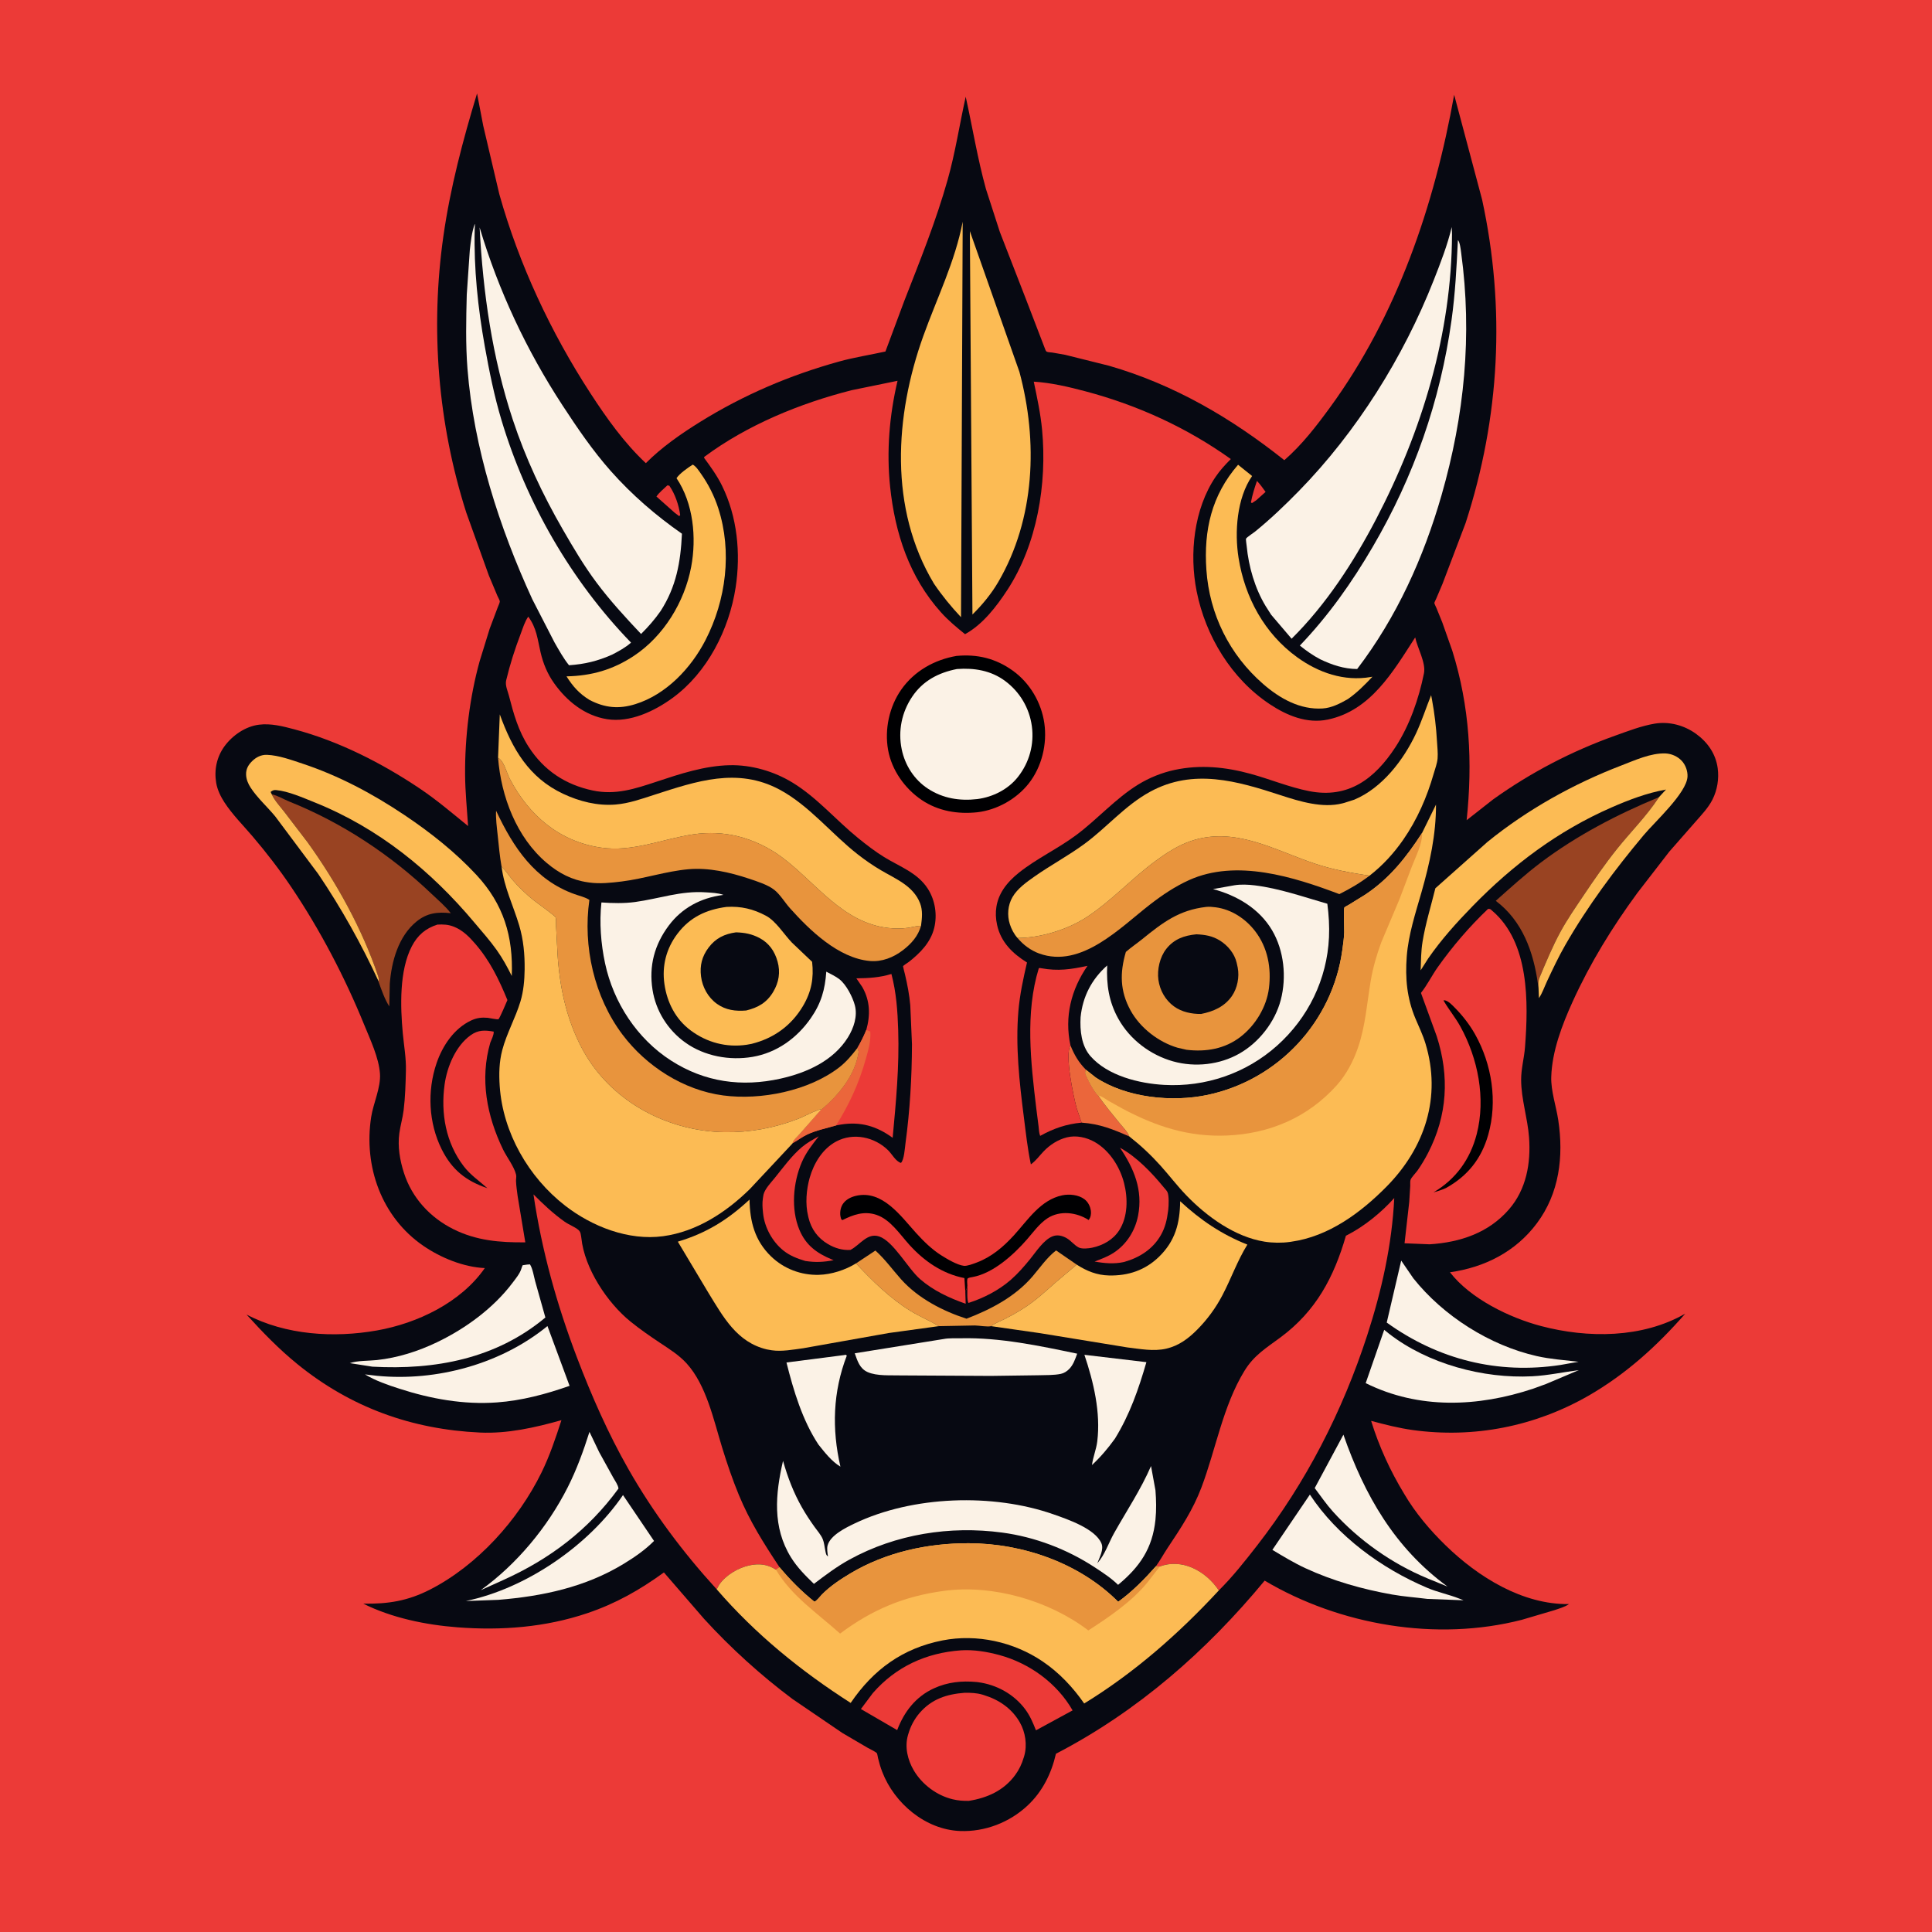
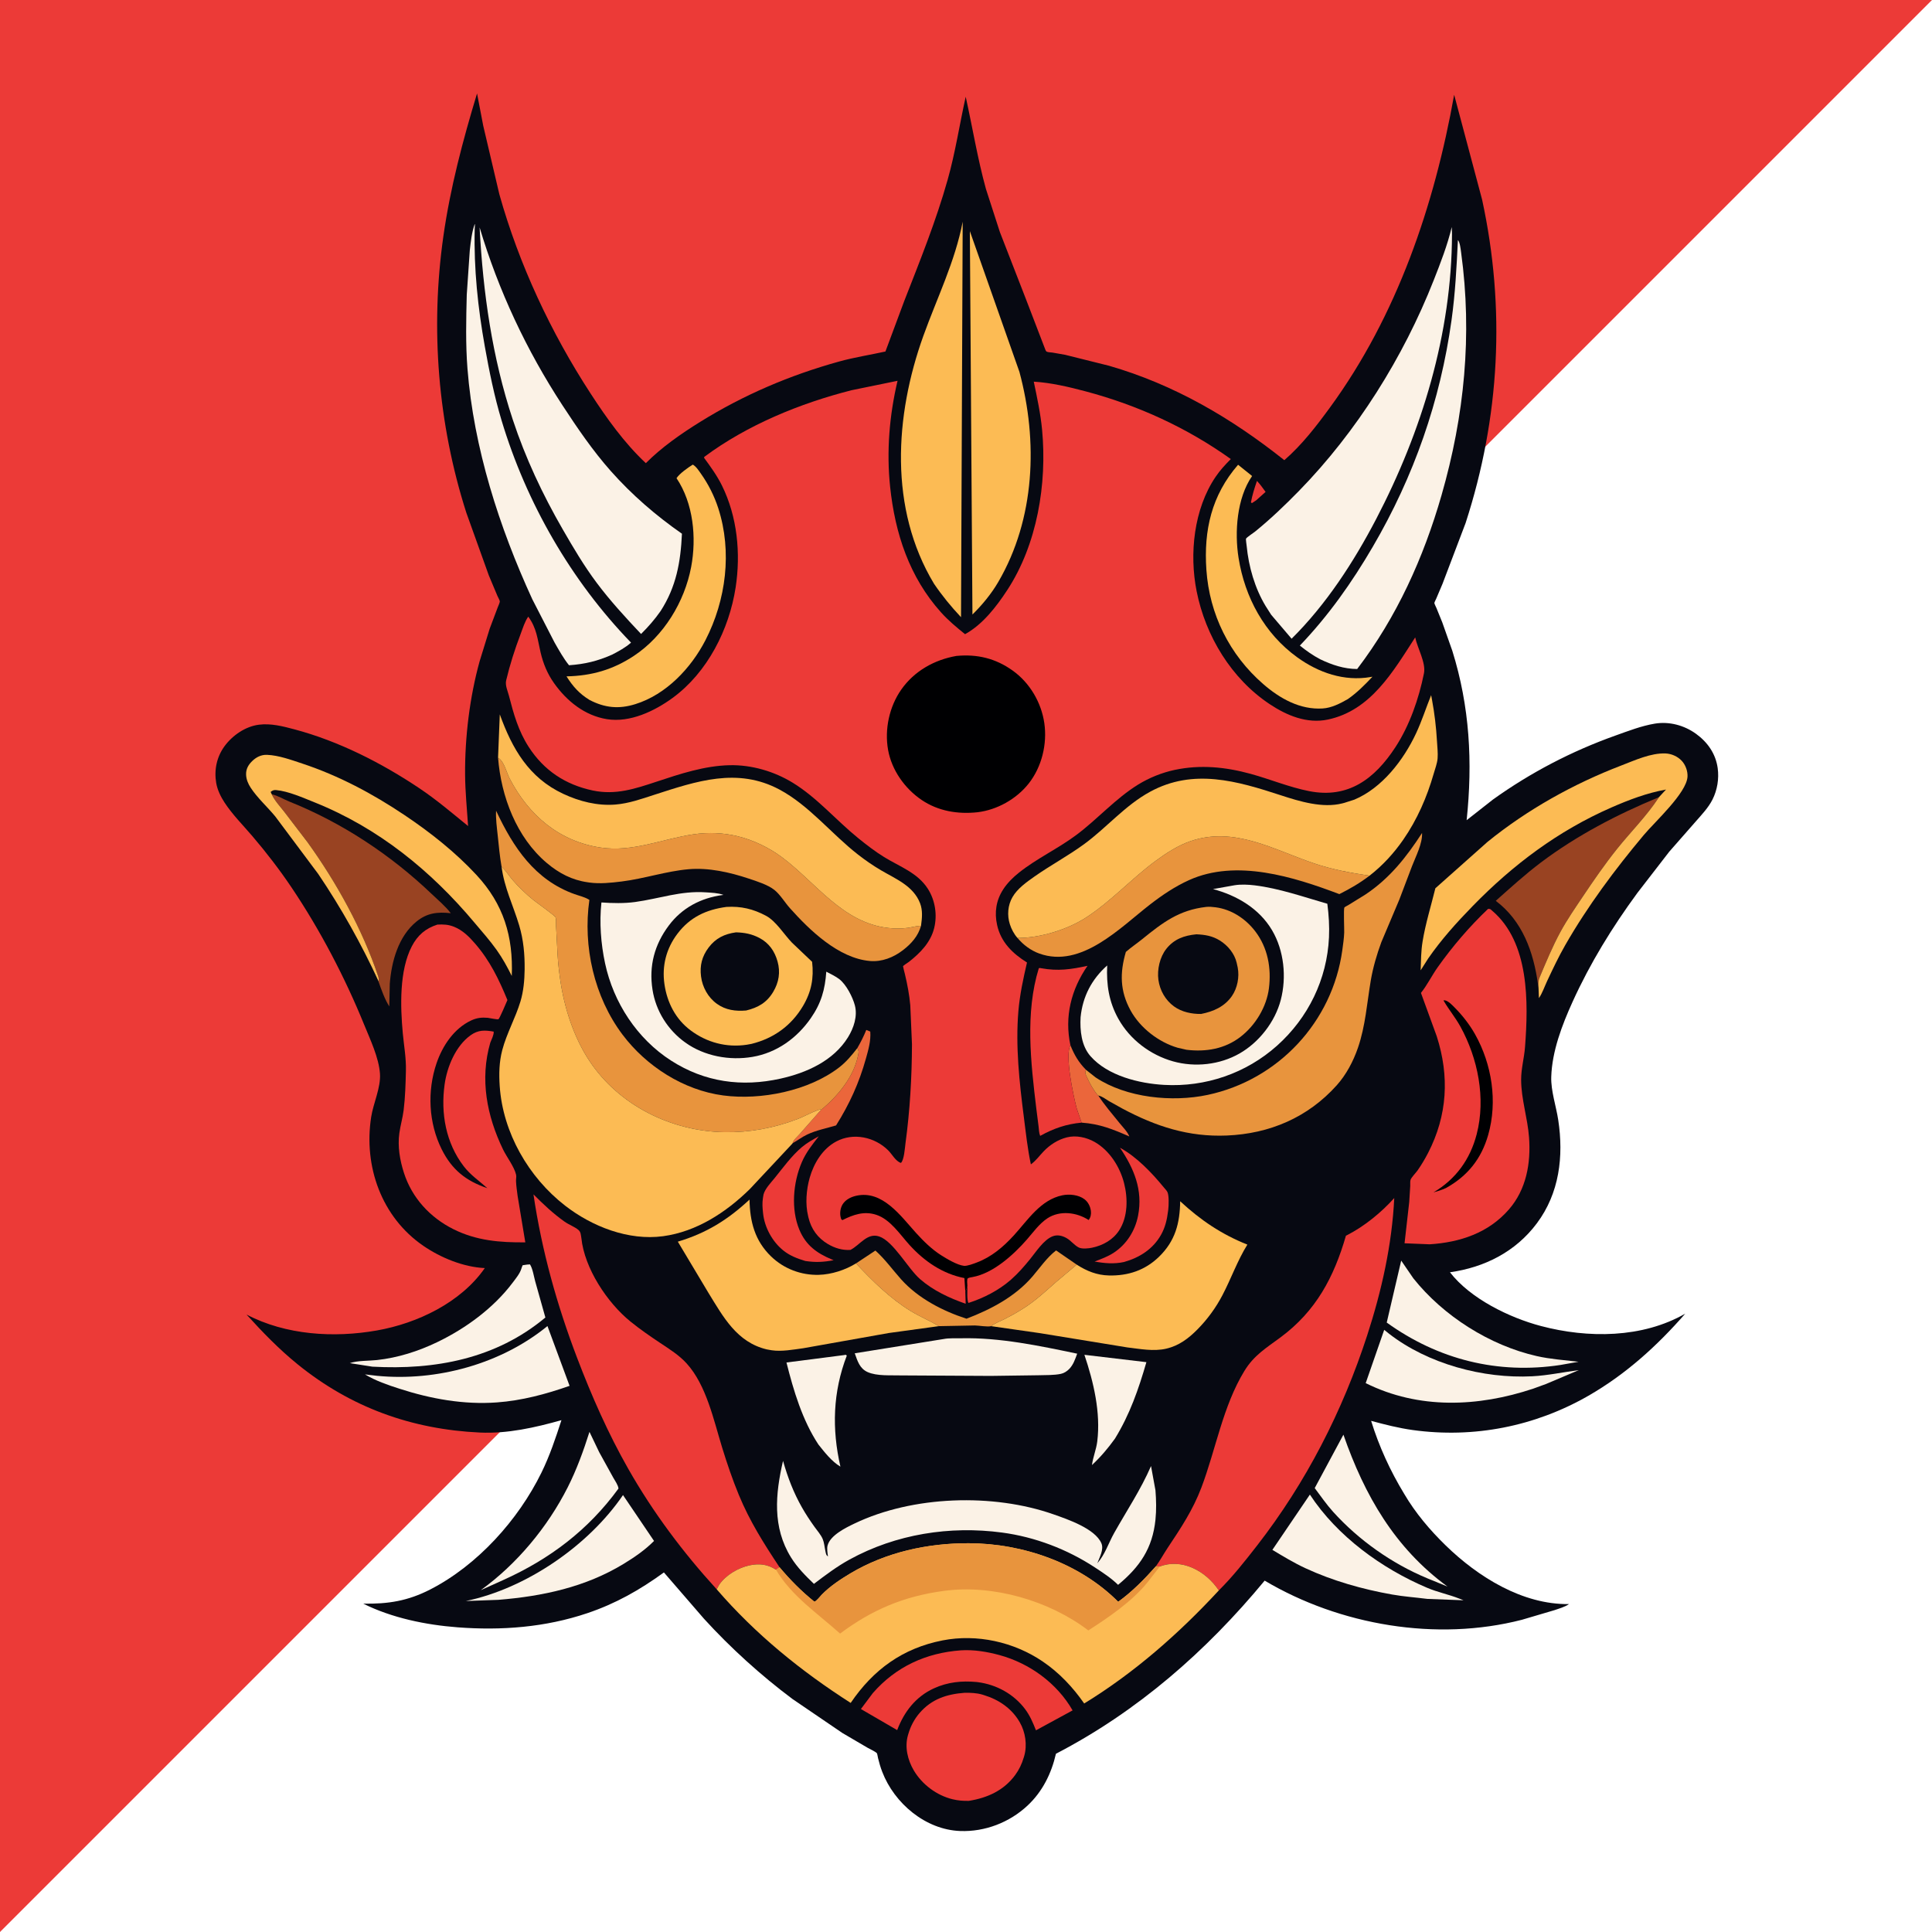
<svg xmlns="http://www.w3.org/2000/svg" version="1.1" style="display: block;" viewBox="0 0 2048 2048" width="1024" height="1024">
-   <path transform="translate(0,0)" fill="rgb(236,58,55)" d="M -0 -0 L 2048 0 L 2048 2048 L -0 2048 L -0 -0 z" />
+   <path transform="translate(0,0)" fill="rgb(236,58,55)" d="M -0 -0 L 2048 0 L -0 2048 L -0 -0 z" />
  <path transform="translate(0,0)" fill="rgb(7,9,18)" d="M 505.693 99.069 L 512.215 133.152 L 529.323 205.912 C 550.163 280.271 584.006 352.592 626.112 417.238 C 643.261 443.568 661.599 469.389 684.612 490.972 C 701.313 474.149 722.077 459.701 742.153 447.243 C 788.245 418.64 837.195 397.736 889.429 383.253 C 905.592 378.772 922.234 376.226 938.595 372.618 L 958.543 319.068 C 975.172 276.499 992.155 234.556 1004.57 190.486 C 1012.76 161.435 1017.16 131.907 1023.69 102.558 C 1030.91 135.172 1036.24 168.066 1045.14 200.336 L 1059.89 245.932 L 1087.28 316.425 L 1108.09 370.622 C 1108.49 371.615 1108.68 372.281 1109.71 372.842 C 1110.81 373.442 1114.37 373.552 1115.7 373.761 L 1129.02 376.094 L 1175.56 387.699 C 1244.69 407.615 1305.52 443.295 1361.44 487.808 C 1380.25 471.453 1395.47 451.624 1410.1 431.579 C 1480.92 334.514 1520.52 217.829 1541.47 100.459 L 1571.09 211.62 C 1596.04 326.742 1589.98 442.374 1553.6 554.448 L 1529.14 618.837 L 1522.43 634.667 C 1522.17 635.264 1520.45 638.591 1520.48 639.164 C 1520.56 640.275 1522.16 643.24 1522.64 644.405 L 1528.85 659.687 L 1539.49 689.799 C 1558.03 749.086 1561.15 808.03 1554.7 869.441 L 1582.6 847.538 C 1622.39 818.997 1666.18 796.202 1712.29 779.772 C 1725.77 774.967 1739.91 769.456 1754.08 767.094 C 1769.47 764.529 1785.42 768.827 1798 777.983 C 1810.19 786.853 1818.74 799.04 1820.83 814.281 C 1822.36 825.529 1820.42 837.418 1815.31 847.539 C 1810.94 856.221 1803.95 863.497 1797.6 870.755 L 1769.5 902.798 L 1735.65 946.585 C 1708.98 982.983 1685.67 1020.82 1666.99 1061.97 C 1655.88 1086.43 1645.23 1114.3 1644.39 1141.5 C 1643.92 1156.34 1649.57 1172.55 1651.81 1187.32 C 1657.65 1225.83 1653.03 1264.78 1629.15 1296.74 C 1606.57 1326.96 1573.77 1343.47 1537.02 1348.67 C 1558.65 1376.65 1599.89 1396.76 1633.5 1405.64 C 1683.26 1418.79 1740.98 1418.64 1786.43 1392.53 C 1756.54 1426.76 1723.41 1456.78 1683.86 1479.51 C 1627.14 1512.11 1562.27 1524.87 1497.5 1515.89 C 1482.63 1513.83 1467.92 1510.07 1453.45 1506.17 C 1461.88 1533.44 1473.71 1559.22 1488.53 1583.6 C 1500.41 1603.83 1515.77 1621.96 1532.54 1638.28 C 1566.84 1671.68 1613.99 1701.09 1663.18 1700.4 C 1658.88 1703.44 1652.73 1705.11 1647.75 1706.85 L 1613.25 1717.04 C 1522.78 1740.35 1420.32 1722.81 1340.59 1675.54 C 1278.73 1750.39 1205.87 1814.13 1119.34 1859.06 C 1114.52 1879.99 1105.11 1899.14 1089.27 1913.95 C 1070.09 1931.89 1044.17 1941.9 1017.89 1940.95 C 981.054 1939.61 948.019 1911.61 935.195 1878.19 C 933.354 1873.39 931.946 1868.59 930.743 1863.6 C 930.582 1862.93 929.907 1858.86 929.552 1858.5 C 927.602 1856.51 922.518 1854.33 920 1852.89 L 893 1837.07 L 840.031 1801 C 806.797 1776.17 774.351 1746.78 746.385 1716.09 L 703.782 1666.85 C 678.025 1685.51 652.884 1699.8 622.562 1710.04 C 578.076 1725.05 531.569 1728.58 485 1725.02 C 451.364 1722.45 415.424 1715.08 385.042 1699.93 C 411.382 1700.41 432.335 1697.08 456 1684.94 C 506.15 1659.22 549.33 1611.26 573.956 1561.06 C 582.753 1543.13 589.01 1524.39 595.148 1505.43 C 567.197 1513.29 538.011 1519.91 508.754 1518.56 C 436.541 1515.21 371.932 1492.02 315.442 1446.17 C 295.677 1430.13 278.411 1412.28 261.339 1393.47 C 302.908 1415.28 353.838 1418.42 399.586 1410.34 C 442.578 1402.73 488.55 1380.73 513.919 1344.22 C 491.279 1343.17 467.267 1333.32 448.776 1320.64 C 404.373 1290.21 385.309 1236.32 393.465 1184.05 C 395.766 1169.3 403.783 1152.96 402.787 1138.18 C 401.644 1121.2 392.307 1101.65 385.942 1086.01 C 365.514 1035.81 339.226 985.591 308.937 940.594 C 296.227 921.713 282.416 903.829 267.663 886.5 C 257.747 874.853 246.423 863.554 238.053 850.776 C 233.97 844.542 230.437 837.316 229.182 829.93 C 226.847 816.186 229.725 802.348 237.981 791.046 C 246.36 779.576 260.148 770.02 274.466 768.219 C 287.278 766.607 299.849 769.875 312.127 773.143 C 359.102 785.645 404.662 808.826 444.878 835.808 C 463.07 848.013 479.257 861.877 496.198 875.654 C 495.015 857.501 493.14 839.301 493.013 821.104 C 492.737 781.525 497.881 739.003 508.46 700.86 L 519.077 666.475 L 527.586 643.891 C 528.123 642.403 529.802 638.984 529.836 637.523 C 529.859 636.55 527.79 632.839 527.279 631.649 L 518.204 610.042 L 494.305 543.447 C 464.205 449.176 456.062 348.463 469.989 250.5 C 477.329 198.869 490.611 148.882 505.693 99.069 z" />
  <path transform="translate(0,0)" fill="rgb(236,58,55)" d="M 1332.43 509.799 C 1335.85 513.404 1338.66 517.418 1341.57 521.427 L 1331.65 530.315 L 1327.05 533.327 L 1326.04 532.5 C 1327.49 524.64 1329.83 517.346 1332.43 509.799 z" />
-   <path transform="translate(0,0)" fill="rgb(236,58,55)" d="M 707.449 514.5 L 709.5 514.85 C 715.581 523.599 719.626 535.468 721.02 546 L 720 547.123 L 715.477 543.778 L 695.854 526.343 C 698.726 522.034 703.677 518.122 707.449 514.5 z" />
  <path transform="translate(0,0)" fill="rgb(235,102,59)" d="M 1134.68 1107.99 C 1138.82 1118.33 1143.37 1126.08 1151.19 1134.04 C 1149.77 1137.95 1150.74 1138.72 1152.47 1142.47 C 1155.5 1149.01 1159.24 1155.77 1163.93 1161.25 L 1164.23 1161.31 C 1170.91 1171.58 1179.05 1180.92 1186.73 1190.46 C 1190.13 1194.69 1195.21 1199.68 1197.12 1204.69 C 1179.61 1197.02 1165.8 1191.39 1146.5 1190.04 L 1141.22 1174.54 C 1137.77 1161.26 1128.55 1118.53 1134.68 1107.99 z" />
  <path transform="translate(0,0)" fill="rgb(236,58,55)" d="M 1187.19 1216.64 C 1204.94 1226.31 1220.82 1243.02 1233.58 1258.56 C 1234.72 1259.95 1236.82 1262.1 1237.56 1263.7 C 1239.31 1267.52 1238.92 1277.83 1238.41 1282.15 L 1238.17 1284 C 1237.06 1292.95 1235.18 1301.04 1230.74 1308.94 C 1222.23 1324.1 1207.92 1333.15 1191.54 1337.77 C 1181.07 1340.08 1170.76 1339.16 1160.31 1337.28 C 1167.29 1334.65 1174.35 1332.04 1180.63 1327.93 C 1194.27 1319.02 1203.27 1304.65 1206.39 1288.75 C 1211.73 1261.55 1202.08 1238.62 1187.19 1216.64 z" />
  <path transform="translate(0,0)" fill="rgb(236,58,55)" d="M 867.936 1204.52 C 860.932 1213.47 854.434 1221.58 849.9 1232.12 C 840.691 1253.54 838.291 1281.78 847.365 1303.57 C 854.245 1320.09 865.863 1328.44 881.847 1335.11 L 883.693 1335.87 C 872.842 1337.92 864.598 1338.34 853.66 1336.69 C 845.215 1334.14 837.477 1331.23 830.5 1325.68 C 818.847 1316.41 810.591 1301.35 808.945 1286.63 L 808.776 1285 C 808.218 1279.89 807.952 1275.37 808.696 1270.26 L 808.974 1268.5 L 809.384 1266.16 C 811 1260 817.314 1253.57 821.274 1248.66 C 830.259 1237.54 839.237 1225.07 850.203 1215.86 C 855.587 1211.33 861.828 1207.96 867.936 1204.52 z" />
  <path transform="translate(0,0)" fill="rgb(251,242,230)" d="M 1149.51 1436.15 L 1215.23 1443.95 C 1206.9 1472.72 1197.65 1499.38 1181.87 1525.05 C 1174.32 1535.48 1166.97 1544.18 1157.54 1553.02 C 1158.56 1544.71 1162.1 1536.5 1163.15 1527.92 C 1166.89 1497.28 1159.29 1465.1 1149.51 1436.15 z" />
  <path transform="translate(0,0)" fill="rgb(251,242,230)" d="M 894.736 1436.44 L 896.5 1436.09 L 897.655 1437 C 882.828 1475.56 881.693 1514.76 890.878 1554.7 C 881.684 1549.26 874.124 1539.5 867.539 1531.23 C 850.541 1505.49 841.15 1474.05 833.695 1444.3 L 894.736 1436.44 z" />
  <path transform="translate(0,0)" fill="rgb(232,148,61)" d="M 907.396 1339.25 L 927.964 1325.64 C 938.406 1335.02 945.951 1345.78 955.237 1356.15 C 973.212 1376.22 999.224 1389.72 1024.54 1397.88 C 1050.48 1387.99 1076.17 1374.47 1094.48 1353.11 C 1102.61 1343.62 1109.54 1333.25 1119.48 1325.5 L 1141.39 1340.57 L 1119.59 1358.92 C 1108.87 1368.33 1098.63 1377.98 1086.64 1385.81 C 1079.6 1390.41 1072.32 1394.51 1064.82 1398.3 C 1060.09 1400.69 1054.82 1402.54 1050.61 1405.78 C 1046.74 1406.78 1037.93 1405.11 1033.41 1405.05 L 995.14 1405.78 C 985.638 1400 975.19 1395.71 965.636 1389.91 C 943.824 1376.66 924.696 1357.81 907.396 1339.25 z" />
  <path transform="translate(0,0)" fill="rgb(251,242,230)" d="M 1424.08 1520.82 C 1446.51 1585.27 1478.6 1641.01 1534.4 1681.82 L 1512.81 1673 C 1475.35 1657.38 1440.26 1632.61 1413.07 1602.49 C 1406.01 1594.66 1400 1585.84 1393.65 1577.44 L 1424.08 1520.82 z" />
  <path transform="translate(0,0)" fill="rgb(251,242,230)" d="M 624.867 1517.84 L 635.152 1539.33 L 650.007 1566.23 C 651.876 1569.63 655.234 1574.19 655.626 1577.92 C 623.588 1621.89 582.809 1652.67 533.42 1674.92 L 509.545 1685.7 C 547.83 1658.06 580.359 1618.93 601.743 1576.72 C 611.303 1557.85 618.494 1537.97 624.867 1517.84 z" />
  <path transform="translate(0,0)" fill="rgb(251,242,230)" d="M 558.851 1340.5 L 561.807 1340.32 C 564.717 1344.96 565.879 1352.92 567.342 1358.29 L 578.121 1396.61 C 525.749 1440.42 461.201 1452.36 394.758 1448.73 L 370.826 1444.98 C 379.159 1442.14 390.626 1442.68 399.566 1441.71 C 421.829 1439.27 443.237 1432.44 463.375 1422.77 C 493.542 1408.3 523.067 1386.7 543.305 1359.86 C 546.439 1355.7 550.944 1350.26 552.524 1345.28 C 552.981 1343.84 553.416 1342.59 554.028 1341.21 L 558.851 1340.5 z" />
  <path transform="translate(0,0)" fill="rgb(251,242,230)" d="M 660.406 1584.84 L 693.292 1633.47 C 683.75 1643.09 672.555 1650.77 661.03 1657.79 C 620.45 1682.49 575.142 1692.09 528.326 1695.89 L 493.772 1697.15 C 557.49 1684 623.819 1638.55 660.406 1584.84 z" />
  <path transform="translate(0,0)" fill="rgb(251,242,230)" d="M 1485.33 1336.3 L 1498.23 1355.11 C 1530.08 1395.08 1579.13 1426.14 1628.86 1437.47 C 1643.49 1440.8 1658.48 1441.77 1673.34 1443.52 L 1654.23 1446.91 C 1587.8 1457.05 1524.6 1441.26 1470 1401.97 L 1485.33 1336.3 z" />
  <path transform="translate(0,0)" fill="rgb(251,242,230)" d="M 1388.53 1584.33 C 1417.52 1628.51 1464.55 1662.62 1512.66 1683.06 C 1523.91 1687.85 1535.75 1690.15 1546.94 1694.6 L 1551.42 1696.37 L 1512.96 1694.89 C 1500.54 1693.31 1488.08 1692.45 1475.72 1690.26 C 1444.39 1684.72 1412.57 1675.72 1383.68 1662.31 C 1371.6 1656.7 1360.19 1649.75 1348.77 1642.93 L 1388.53 1584.33 z" />
  <path transform="translate(0,0)" fill="rgb(251,242,230)" d="M 1467.32 1409.68 L 1472.37 1413.75 C 1513.62 1445.82 1572.35 1461.56 1624.14 1458.92 C 1640.92 1458.06 1657.02 1454.5 1673.61 1452.38 L 1639 1467.03 L 1625.31 1472.02 C 1566.73 1491.55 1503.88 1494.14 1447.7 1466.17 L 1467.32 1409.68 z" />
  <path transform="translate(0,0)" fill="rgb(236,58,55)" d="M 1146.5 1190.04 C 1130.23 1191.55 1116.87 1196.2 1102.62 1204.08 C 1101.36 1201 1101.29 1197.01 1100.89 1193.7 L 1098.5 1174.87 C 1092.69 1126.37 1086.55 1073.83 1101.18 1026.35 C 1102.73 1026.04 1102 1026.05 1103.77 1026.37 C 1121.71 1029.63 1135.25 1027.58 1152.8 1023.81 C 1135.36 1049.14 1128.26 1077.74 1134.68 1107.99 C 1128.55 1118.53 1137.77 1161.26 1141.22 1174.54 L 1146.5 1190.04 z" />
  <path transform="translate(0,0)" fill="rgb(251,242,230)" d="M 580.331 1405.68 L 603.778 1469.06 C 578.717 1477.82 553.297 1484.69 526.719 1486.62 C 491.585 1489.18 456.683 1482.88 423.37 1472.07 C 410.963 1468.13 398.098 1463.65 386.894 1456.92 L 399.775 1458.43 C 462.905 1464.55 531.208 1445.87 580.331 1405.68 z" />
  <path transform="translate(0,0)" fill="rgb(251,242,230)" d="M 1000.34 1419.41 C 1005.96 1418.3 1013.12 1418.75 1018.9 1418.62 C 1059.93 1417.7 1101.88 1426.61 1141.86 1434.95 C 1139.74 1440.76 1137.73 1446.86 1133.26 1451.34 C 1130.97 1453.63 1127.88 1455.64 1124.67 1456.32 C 1117.19 1457.93 1108.31 1457.57 1100.64 1457.83 L 1050.25 1458.52 L 955.128 1458 C 944.388 1457.66 929.488 1458.91 919.577 1454.4 C 911.168 1450.57 908.949 1442.55 906.073 1434.55 L 1000.34 1419.41 z" />
-   <path transform="translate(0,0)" fill="rgb(236,58,55)" d="M 918.306 1091.77 C 922.699 1076.08 922.4 1060.88 914.092 1046.33 L 907.789 1037.08 C 920.681 1036.91 932.517 1036.3 944.935 1032.44 C 950.154 1052.12 951.48 1071.79 952.136 1092.06 C 953.374 1130.33 949.805 1168.06 946.252 1206.11 C 929.296 1193.77 912.331 1188.68 891.284 1192.08 L 886.258 1192.99 C 875.795 1196.16 865.424 1198.01 855.456 1202.75 C 850.077 1205.31 845.378 1208.99 840.156 1211.84 C 841.357 1207.88 844.865 1205.5 847.482 1202.39 L 871.125 1175.55 L 871.645 1175.55 C 888.548 1161.1 904.725 1141.72 909.43 1119.5 C 910.222 1115.76 910.795 1114.28 908.797 1111.03 C 912.471 1104.63 915.531 1098.61 918.306 1091.77 z" />
  <path transform="translate(0,0)" fill="rgb(235,102,59)" d="M 918.306 1091.77 L 922.522 1093.5 C 923.297 1103.25 920.516 1112.8 917.914 1122.12 C 910.747 1147.8 900.466 1170.45 886.258 1192.99 C 875.795 1196.16 865.424 1198.01 855.456 1202.75 C 850.077 1205.31 845.378 1208.99 840.156 1211.84 C 841.357 1207.88 844.865 1205.5 847.482 1202.39 L 871.125 1175.55 L 871.645 1175.55 C 888.548 1161.1 904.725 1141.72 909.43 1119.5 C 910.222 1115.76 910.795 1114.28 908.797 1111.03 C 912.471 1104.63 915.531 1098.61 918.306 1091.77 z" />
  <path transform="translate(0,0)" fill="rgb(236,58,55)" d="M 1018.58 1749.42 C 1032.18 1748.55 1046.25 1750.86 1059.36 1754.42 C 1091.3 1763.09 1120.45 1784.18 1137 1813.09 L 1098.16 1834.21 C 1095.01 1826.22 1091.83 1818.65 1086.63 1811.73 C 1074.69 1795.8 1056.31 1785.73 1036.7 1783.18 L 1035.25 1783 C 1019.46 1781.52 1004.45 1783.08 989.962 1789.72 C 970.712 1798.54 958.391 1814.55 951.042 1833.99 L 912.594 1811.64 L 925.234 1794.76 C 949.766 1766.65 981.78 1752.08 1018.58 1749.42 z" />
  <path transform="translate(0,0)" fill="rgb(153,67,34)" d="M 1630.9 1047.24 L 1630.3 1043.23 C 1625.58 1009.03 1613.92 976.313 1585.57 954.914 C 1601.13 941.085 1616.69 926.875 1633.32 914.339 C 1671.44 885.611 1714.56 863.197 1758.58 845.01 L 1757.94 846.014 C 1745.6 864.863 1728.29 882.173 1714.13 899.871 C 1701.27 915.928 1689.56 932.928 1678.11 950 C 1669.77 962.442 1661.19 974.821 1654.03 988 C 1645.69 1003.38 1638.94 1019.72 1632.15 1035.83 C 1630.49 1039.76 1630.61 1043.03 1630.9 1047.24 z" />
  <path transform="translate(0,0)" fill="rgb(153,67,34)" d="M 288.053 841.988 C 294.182 843.225 300.761 847.313 306.647 849.67 C 362.314 871.955 413.905 905.98 457.258 947.326 C 463.992 953.748 472.31 960.669 477.835 968.044 C 463.959 966.526 452.836 967.631 441.489 976.88 C 422.303 992.518 414.988 1019.19 413.191 1042.92 L 412.68 1066.83 C 407.922 1059.59 404.181 1048.85 401.269 1040.59 L 401.383 1040.36 C 401.681 1038.21 401.474 1036.64 400.782 1034.58 C 384.035 984.78 356.761 935.562 326.152 893.019 L 301.346 860.575 C 296.88 854.823 291.034 848.65 288.053 841.988 z" />
  <path transform="translate(0,0)" fill="rgb(236,58,55)" d="M 1022.64 1794.41 C 1028.78 1794.36 1035.39 1794.59 1041.29 1796.34 L 1043 1796.88 C 1058.98 1801.78 1072.6 1811.06 1081.03 1825.76 C 1086.99 1836.14 1089.07 1849.81 1085.72 1861.39 L 1085.23 1863 C 1083.19 1869.81 1080.36 1875.86 1076.16 1881.59 C 1064.13 1898 1046.6 1905.9 1026.99 1908.99 C 1021.04 1909.12 1015.55 1908.69 1009.74 1907.28 C 992.899 1903.2 977.459 1891.61 968.662 1876.72 C 962.186 1865.75 958.879 1852.07 962.411 1839.59 L 962.886 1838 C 965.191 1830.03 969.186 1822.41 974.601 1816.08 C 987.506 1801.03 1003.45 1795.89 1022.64 1794.41 z" />
  <path transform="translate(0,0)" fill="rgb(232,148,61)" d="M 1078.59 994.277 C 1102.69 994.33 1131.81 985.397 1152 972.153 C 1178.27 954.916 1199.8 931.116 1225.12 912.5 C 1236.3 904.279 1249.04 896.034 1262.27 891.554 C 1308.63 875.857 1349.96 900.628 1392.66 915.121 C 1412.04 921.697 1431.6 925.258 1451.77 928.265 C 1441.52 936.077 1431.25 942.044 1419.76 947.802 C 1371.25 929.437 1310.58 910.317 1260.49 932.932 C 1245.59 939.658 1232.01 948.811 1219.12 958.786 C 1187.32 983.392 1146.25 1026.85 1101.61 1010.77 C 1092.72 1007.56 1084.62 1001.54 1078.59 994.277 z" />
  <path transform="translate(0,0)" fill="rgb(252,187,84)" d="M 1312.42 492.659 L 1327.28 504.599 C 1311.08 528.002 1308.56 564.079 1312.94 591.469 C 1319.64 633.374 1340.37 671.656 1375.13 696.779 C 1397.81 713.162 1424.87 722.468 1452.86 717.686 L 1454.87 717.334 C 1446.65 726.071 1438.71 734.114 1428.86 741.011 C 1420.68 745.683 1411.69 750.391 1402.11 751.003 C 1378.06 752.542 1356.63 740.424 1339 725.085 C 1303.3 694.026 1282.07 651.24 1278.82 604.051 C 1275.92 561.981 1284.33 525.052 1312.42 492.659 z" />
  <path transform="translate(0,0)" fill="rgb(252,187,84)" d="M 734.425 492.5 C 738.032 494.574 740.747 498.93 743.105 502.26 C 750.952 513.338 757.245 525.892 761.418 538.814 C 776.256 584.766 769.685 636.14 747.797 678.642 C 732.484 708.375 706.094 736.252 673.5 746.412 C 656.001 751.866 641.149 750.415 624.898 741.956 C 614.052 735.325 607.269 727.64 600.515 716.971 C 627.118 716.419 649.726 709.96 671.948 695.241 C 703.559 674.303 725.663 638.048 732.657 601 C 738.495 570.075 735.045 533.5 717.141 506.901 C 720.277 502.01 729.516 495.507 734.425 492.5 z" />
  <path transform="translate(0,0)" fill="rgb(252,187,84)" d="M 401.383 1040.36 C 383.089 1000.69 361.878 962.785 337.438 926.583 L 291.735 865.395 C 283.534 855.452 272.815 845.824 265.798 835.113 C 263.029 830.887 261.038 826.245 260.87 821.147 C 260.679 815.308 263.112 810.928 267.22 806.88 C 271.536 802.627 276.868 799.933 282.999 800.16 C 295.305 800.614 308.721 805.53 320.344 809.379 C 359.224 822.257 395.093 841.404 429.039 864.182 C 456.272 882.455 482.724 903.381 505.058 927.466 C 533.898 958.568 544.122 992.652 542.503 1034.55 C 537.698 1024.9 532.738 1015.8 526.47 1006.99 C 519.246 996.828 511.001 987.635 503.008 978.098 C 456.597 922.719 400.933 877.599 333.424 850.517 C 321.299 845.653 305.571 838.646 292.617 837.5 C 290.175 837.284 288.682 837.981 286.886 839.484 L 288.053 841.988 C 291.034 848.65 296.88 854.823 301.346 860.575 L 326.152 893.019 C 356.761 935.562 384.035 984.78 400.782 1034.58 C 401.474 1036.64 401.681 1038.21 401.383 1040.36 z" />
  <path transform="translate(0,0)" fill="rgb(251,242,230)" d="M 1308.71 938.392 C 1315.35 937.316 1323.38 937.684 1330.09 938.513 C 1356.27 941.75 1381.73 950.751 1407.03 958.025 C 1408.56 969.931 1409.34 981.635 1408.78 993.649 C 1406.72 1038.03 1386.83 1078.85 1353.75 1108.44 C 1320.95 1137.77 1277.85 1152.51 1234 1150.03 C 1207.43 1148.53 1174.25 1140.4 1155.96 1119.59 C 1146.26 1108.56 1144.69 1092.28 1145.47 1078.26 C 1147.7 1056.3 1157.25 1038 1173.68 1023.42 C 1172.72 1043.8 1175.47 1061.93 1185.47 1079.91 C 1197.72 1101.95 1219.37 1118.32 1243.56 1125.1 C 1266.76 1131.6 1292.95 1128.74 1313.91 1116.77 C 1334.7 1104.91 1351.61 1083.19 1357.67 1059.98 C 1363.96 1035.86 1361.18 1007.66 1348.4 986.043 C 1334.84 963.103 1311.04 949.107 1285.82 942.472 L 1308.71 938.392 z" />
  <path transform="translate(0,0)" fill="rgb(252,187,84)" d="M 1758.58 845.01 L 1766.04 836.947 C 1745.78 840.606 1726.92 847.76 1708.11 855.995 C 1651.69 880.688 1603.8 916.636 1561.05 960.522 C 1544.04 977.982 1527.91 995.838 1514.01 1015.92 L 1505.95 1028.58 C 1506.29 1018.51 1506.34 1008.19 1507.96 998.237 C 1511.01 979.369 1516.97 960.214 1521.55 941.61 L 1576.81 892.44 C 1619.04 858.179 1667.96 830.882 1718.69 811.434 C 1733 805.949 1749.94 798.08 1765.5 798.683 C 1771.86 798.929 1778.34 801.827 1782.71 806.483 C 1786.73 810.777 1789.15 817.372 1788.83 823.279 C 1787.89 840.641 1754.38 870.976 1742.55 885.075 C 1712.04 921.437 1682.89 960.562 1659.25 1001.81 C 1652.17 1014.16 1646.04 1027.13 1640 1040 C 1637.32 1045.7 1634.89 1052.94 1631.31 1058.04 L 1630.9 1047.24 C 1630.61 1043.03 1630.49 1039.76 1632.15 1035.83 C 1638.94 1019.72 1645.69 1003.38 1654.03 988 C 1661.19 974.821 1669.77 962.442 1678.11 950 C 1689.56 932.928 1701.27 915.928 1714.13 899.871 C 1728.29 882.173 1745.6 864.863 1757.94 846.014 L 1758.58 845.01 z" />
  <path transform="translate(0,0)" fill="rgb(252,187,84)" d="M 1028.09 245.011 L 1080.63 394.208 C 1100.45 467.817 1097.25 549.91 1058.31 616.738 C 1051.01 629.334 1041.2 641.222 1030.83 651.397 L 1028.09 245.011 z" />
  <path transform="translate(0,0)" fill="rgb(251,242,230)" d="M 503.243 237.5 L 503.446 237.897 L 503.204 243 C 502.228 284.925 506.575 326.207 513.951 367.436 C 518.616 393.516 523.993 420.093 531.623 445.461 C 557.959 533.02 605.28 615.499 668.923 681.21 C 662.807 686.605 656.084 690.153 648.901 693.922 C 633.513 700.758 620.039 704.022 603.184 705.194 C 597.197 697.787 592.533 689.238 587.804 681.004 L 564.276 635.264 C 529.198 558.911 502.128 474.852 495.529 390.715 C 493.495 364.779 494.127 338.369 494.784 312.388 L 498.007 265.344 C 499.013 256.417 500.117 245.956 503.243 237.5 z" />
  <path transform="translate(0,0)" fill="rgb(251,242,230)" d="M 637.539 956.634 C 649.108 957.468 661.764 957.739 673.265 956.16 C 698.787 952.657 721.754 944.088 748 945.9 C 754.344 946.338 760.917 946.477 766.946 948.631 L 766.055 948.743 C 743.004 951.834 722.98 962.328 708.944 981.101 C 693.772 1001.39 687.745 1023.86 691.686 1049.12 C 695.203 1071.67 707.922 1091.86 726.424 1105.12 C 746.665 1119.61 773.366 1124.48 797.678 1120.34 C 823.379 1115.97 844.821 1100.44 859.495 1079.31 C 870.464 1063.53 874.592 1048.96 875.899 1030.01 C 880.448 1032.47 885.787 1034.86 889.842 1038.05 C 897.138 1043.79 903.838 1056.92 906.159 1065.59 C 909.254 1077.16 904.989 1089.74 898.891 1099.6 C 883.486 1124.5 855.082 1137.23 827.429 1143.38 C 786.323 1152.52 747.106 1147.2 711.386 1124.28 C 675.38 1101.18 650.298 1062.81 641.404 1021.19 C 636.962 1000.41 635.226 977.807 637.539 956.634 z" />
  <path transform="translate(0,0)" fill="rgb(251,242,230)" d="M 830.049 1548.6 C 835.037 1566.12 841.106 1582.11 850.147 1598.02 C 854.21 1605.17 858.633 1611.86 863.42 1618.53 C 866.241 1622.47 870.281 1627.04 872.109 1631.44 C 873.731 1635.35 873.998 1639.89 874.916 1644 C 875.446 1646.37 875.518 1648.53 877.666 1649.84 C 877.188 1646.31 876.35 1641.51 877.318 1638.08 C 880.349 1627.33 896.49 1619.47 905.787 1615.01 C 967.45 1585.43 1052.69 1582.69 1117 1605.35 C 1131.76 1610.55 1160.78 1620.37 1167.51 1635.9 C 1170.35 1642.47 1165.59 1650.72 1163.2 1657.12 C 1171.21 1648.2 1175.17 1635.52 1181.04 1625.08 C 1194.37 1601.36 1209.26 1579.15 1220.13 1554.07 L 1224.83 1579.76 C 1225.64 1590.23 1225.91 1600.54 1224.83 1611 C 1221.7 1641.36 1208.2 1660.97 1185.22 1680 C 1177.92 1672.84 1169.18 1667.16 1160.66 1661.56 C 1131.34 1642.28 1097.07 1629.22 1062.26 1624.58 C 1006.88 1617.18 949.71 1626.19 900.5 1653.2 C 887.135 1660.53 874.913 1669.75 862.803 1678.96 C 853.81 1670.32 845.117 1661.59 838.5 1650.92 C 818.621 1618.87 821.9 1583.71 830.049 1548.6 z" />
  <path transform="translate(0,0)" fill="rgb(251,242,230)" d="M 1545.43 254.5 C 1547.61 256.603 1548.43 264.604 1548.86 267.752 C 1560.79 355.121 1552.39 440.42 1528.08 524.965 C 1509.05 591.164 1480.55 654.282 1438.64 709.194 C 1424.55 709.082 1411.95 704.809 1399.37 698.809 C 1391.57 694.674 1384.77 689.872 1377.91 684.342 C 1408.4 652.42 1432.98 617.612 1455.21 579.578 C 1498.79 505.037 1526.77 425.016 1538.68 339.383 C 1542.61 311.194 1544.09 282.905 1545.43 254.5 z" />
  <path transform="translate(0,0)" fill="rgb(252,187,84)" d="M 1020.49 235.007 L 1018.72 654.26 C 1008.06 642.897 998.812 631.625 990.047 618.734 C 942.215 539.281 948.399 440.723 978.729 356.231 C 993.153 316.05 1012.45 277.266 1020.49 235.007 z" />
  <path transform="translate(0,0)" fill="rgb(232,148,61)" d="M 527.961 803.168 L 529.357 804.24 C 534.638 808.422 537.107 819.254 540.332 825.448 C 560.501 864.193 592.839 891.949 636.66 898.456 C 671.026 903.559 702.114 889.202 735.344 884.379 C 750.889 882.122 766.989 882.759 782.266 886.531 C 798.832 890.62 815.261 898.526 828.931 908.733 C 864.979 935.647 893.113 978.184 941.543 983.672 C 948.127 984.418 955.559 984.528 962.125 983.585 C 966.916 982.897 971.478 981.492 976.342 981.351 C 973.223 992.359 966.066 1000.37 957.179 1007.2 C 947.123 1014.93 934.847 1019.84 922 1018.68 C 888.88 1015.68 858.468 986.291 837.374 962.716 C 832.021 956.733 827.043 948.289 820.883 943.37 C 814.008 937.88 802.099 934.139 793.82 931.38 C 773.604 924.641 751.084 919.519 729.688 921.435 C 705.942 923.561 682.782 931.469 659.015 934.411 C 647.877 935.789 635.919 937.081 624.748 935.523 L 623 935.259 C 606.389 932.935 592.542 925.674 579.769 914.924 C 547.435 887.713 531.177 844.263 527.961 803.168 z" />
  <path transform="translate(0,0)" fill="rgb(252,187,84)" d="M 770.083 961.367 C 785.518 960.467 798.409 963.499 812.013 970.767 C 822.568 976.405 831.065 990.451 839.438 999.172 L 860.863 1019.55 C 862.878 1036.82 860.087 1051.43 851.186 1066.43 C 838.807 1087.3 820.111 1100.7 796.754 1106.52 L 791.5 1107.48 C 770.088 1110.65 749.351 1105.15 732.089 1092.26 C 716.13 1080.35 707.161 1062.71 704.341 1043.28 C 701.517 1023.83 706.263 1005.48 718.11 989.813 C 731.421 972.216 748.594 964.248 770.083 961.367 z" />
  <path transform="translate(0,0)" fill="rgb(7,9,18)" d="M 780.161 988.324 C 789.289 988.573 796.972 990.021 805.113 994.321 C 815.167 999.633 821.192 1008.35 824.226 1019.16 C 827.431 1030.57 825.658 1041.37 819.584 1051.5 C 812.738 1062.92 803.49 1068.12 790.945 1071.17 C 779.784 1072.09 769.339 1070.8 760 1064.12 C 750.583 1057.39 744.568 1046.49 743.12 1035.04 C 741.663 1023.52 744.121 1013.77 751.148 1004.45 C 758.649 994.497 768.007 990.028 780.161 988.324 z" />
  <path transform="translate(0,0)" fill="rgb(232,148,61)" d="M 1278.53 961.377 C 1281.84 961.005 1285.21 961.342 1288.5 961.763 C 1305.42 963.926 1320.44 973.904 1330.67 987.307 C 1343.92 1004.65 1347.78 1026.2 1345.14 1047.5 C 1342.68 1067.3 1330.86 1086.78 1315.15 1098.97 C 1298.49 1111.91 1278.35 1115.28 1257.82 1112.82 L 1248.37 1110.66 C 1228.14 1104.75 1208.6 1089.62 1198.44 1071.12 C 1187.13 1050.51 1186.98 1031.22 1193.46 1009.07 C 1198.97 1004.25 1205.07 1000.17 1210.76 995.566 C 1232.64 977.854 1249.75 964.725 1278.53 961.377 z" />
  <path transform="translate(0,0)" fill="rgb(7,9,18)" d="M 1268.28 990.4 C 1277.43 990.836 1285.12 992.048 1293.07 996.97 C 1301.45 1002.16 1308.65 1010.79 1310.89 1020.49 L 1311.23 1022 L 1312.03 1025.64 C 1313.97 1035.68 1311.67 1047.47 1305.85 1055.88 C 1298.05 1067.12 1286.21 1072.26 1273.23 1074.83 C 1263.29 1074.98 1252.66 1072.78 1244.5 1066.84 C 1235.32 1060.16 1229.48 1049.84 1227.95 1038.62 C 1226.47 1027.8 1229.47 1014.54 1236.28 1005.9 C 1244.57 995.404 1255.32 991.637 1268.28 990.4 z" />
  <path transform="translate(0,0)" fill="rgb(252,187,84)" d="M 1141.39 1340.57 C 1152.02 1347.42 1162.77 1351.75 1175.6 1352.05 C 1195.93 1352.51 1213.93 1346.52 1228.64 1332.19 C 1245.76 1315.52 1250.75 1296.75 1251.02 1273.36 C 1272.63 1293.38 1294.76 1308.38 1322.26 1319.33 C 1311.7 1336.28 1305.06 1355.41 1295.78 1373.07 C 1288.75 1386.46 1279.91 1398.54 1269.29 1409.29 C 1259.88 1418.82 1249.64 1426.54 1236.34 1429.63 C 1222.86 1432.77 1208.55 1429.91 1195 1428.32 L 1102.22 1413.17 L 1050.61 1405.78 C 1054.82 1402.54 1060.09 1400.69 1064.82 1398.3 C 1072.32 1394.51 1079.6 1390.41 1086.64 1385.81 C 1098.63 1377.98 1108.87 1368.33 1119.59 1358.92 L 1141.39 1340.57 z" />
  <path transform="translate(0,0)" fill="rgb(252,187,84)" d="M 718.523 1316.21 C 748.786 1307.15 771.5 1293.06 794.525 1271.6 C 794.929 1295.05 800.138 1315.3 817.494 1331.98 C 831.047 1345 849.249 1351.9 868 1351.38 C 881.371 1351.02 896.066 1346.27 907.396 1339.25 C 924.696 1357.81 943.824 1376.66 965.636 1389.91 C 975.19 1395.71 985.638 1400 995.14 1405.78 L 942.224 1413.04 L 851.5 1429.18 C 841.038 1430.61 828.509 1432.94 818.025 1431.34 L 816.5 1431.08 L 812.734 1430.4 C 781.042 1422.82 766.694 1396 750.876 1370.32 L 718.523 1316.21 z" />
  <path transform="translate(0,0)" fill="rgb(232,148,61)" d="M 531.677 918.71 C 529.753 907.731 528.732 896.496 527.574 885.407 C 526.698 877.019 525.408 867.803 525.878 859.409 C 544.13 898.264 566.824 932.689 609 947.819 C 614.042 949.628 620.327 950.974 624.774 953.944 C 617.716 1003.19 629.864 1056.82 659.863 1096.71 C 685.118 1130.29 724.679 1155.69 766.67 1161.22 C 806.669 1166.5 857.417 1156.39 889.73 1131.35 C 897.223 1125.54 903.034 1118.47 908.797 1111.03 C 910.795 1114.28 910.222 1115.76 909.43 1119.5 C 904.725 1141.72 888.548 1161.1 871.645 1175.55 L 871.125 1175.55 C 862.505 1177.69 853.569 1183.16 845.131 1186.36 C 820.092 1195.86 794.856 1200.55 768.111 1200.15 C 711.884 1199.29 656.325 1171.98 624.922 1124.75 C 608.471 1100.01 598.281 1068.86 594.01 1039.56 C 592.702 1030.58 591.596 1021.46 591.091 1012.41 L 589.458 981.9 C 589.327 979.679 589.682 974.229 588.892 972.35 C 588.09 970.443 568.055 956.251 565.028 953.764 C 557.262 947.382 549.776 940.342 543.263 932.675 C 539.777 928.57 536.778 923.737 532.972 919.961 L 531.677 918.71 z" />
  <path transform="translate(0,0)" fill="rgb(251,242,230)" d="M 508.412 241.095 C 528.384 307.946 558.092 371.3 596.233 429.638 C 611.999 453.753 628.331 477.755 647.49 499.355 C 669.867 524.582 695.284 546.516 722.891 565.765 C 721.483 595.848 716.902 621.923 700.267 647.735 C 694.107 656.583 687.203 664.457 679.553 672.035 C 663.143 654.636 646.823 636.919 632.483 617.748 C 619.049 599.789 607.69 580.548 596.508 561.143 C 575.077 523.956 557.076 485.695 543.578 444.871 C 521.744 378.839 512.002 310.281 508.412 241.095 z" />
  <path transform="translate(0,0)" fill="rgb(252,187,84)" d="M 527.961 803.168 L 529.801 757.276 C 542.957 793.651 560.532 824.398 597.004 841.482 C 614.204 849.539 633.297 854.406 652.406 852.855 C 666.709 851.694 680.056 846.884 693.618 842.5 C 738.16 828.1 781.687 813.175 826.214 836.928 C 857.797 853.777 881.441 884.053 909.626 905.958 C 917.382 911.986 925.295 917.472 933.762 922.454 C 949.516 931.724 968.195 939.068 975.302 957.432 C 978.23 964.997 977.464 972.997 976.391 980.823 L 976.342 981.351 C 971.478 981.492 966.916 982.897 962.125 983.585 C 955.559 984.528 948.127 984.418 941.543 983.672 C 893.113 978.184 864.979 935.647 828.931 908.733 C 815.261 898.526 798.832 890.62 782.266 886.531 C 766.989 882.759 750.889 882.122 735.344 884.379 C 702.114 889.202 671.026 903.559 636.66 898.456 C 592.839 891.949 560.501 864.193 540.332 825.448 C 537.107 819.254 534.638 808.422 529.357 804.24 L 527.961 803.168 z" />
  <path transform="translate(0,0)" fill="rgb(251,242,230)" d="M 1538.93 240.656 L 1539.18 248 C 1538.95 353.447 1507.2 457.482 1458.74 550.293 C 1434.99 595.771 1405.74 640.881 1369.15 677.069 L 1347.5 651.679 L 1341.62 642.444 C 1330.17 623.519 1323.63 600.657 1321.52 578.766 C 1321.42 577.699 1320.48 571.712 1320.85 570.998 C 1321.62 569.516 1328.77 564.873 1330.36 563.574 C 1346.82 550.173 1362.09 535.616 1376.91 520.44 C 1438.27 457.635 1487.69 378.618 1519.79 297.064 C 1527.13 278.42 1534.23 260.2 1538.93 240.656 z" />
  <path transform="translate(0,0)" fill="rgb(236,58,55)" d="M 463.636 980.113 C 470.084 979.79 475.187 979.99 481.25 982.395 C 490.37 986.012 497.234 992.892 503.553 1000.18 C 519.337 1018.37 528.835 1038.08 537.889 1060.1 C 537.01 1062.19 529.556 1079.81 528.397 1080.39 C 527.232 1080.98 518.687 1079.07 517 1078.92 C 510.628 1078.35 505.343 1078.98 499.491 1081.71 C 481.317 1090.18 469.115 1108.51 462.802 1126.95 C 452.694 1156.46 454.276 1190.4 468.254 1218.38 C 479.126 1240.13 494.05 1251.87 516.65 1259.54 C 508.009 1251.76 498.845 1245.75 491.625 1236.35 C 472.575 1211.56 467.039 1180.08 471.316 1149.49 C 473.933 1130.78 483.026 1108.76 498.839 1097.42 C 507.007 1091.56 513.983 1091.93 523.344 1093.55 C 523.605 1097.14 521.018 1101.87 519.726 1105.28 C 508.515 1143.9 516.012 1182.9 533.287 1218.56 C 537.158 1226.55 545.133 1236.79 547.073 1245.2 C 547.582 1247.41 546.918 1249.76 547.002 1252 C 547.199 1257.27 548.07 1262.7 548.719 1267.93 L 556.848 1316.93 C 529.995 1317.22 504.912 1315.16 480.489 1302.92 C 455.855 1290.57 436.773 1269.88 428.23 1243.42 C 423.867 1229.91 421.372 1215.38 423.327 1201.18 C 424.455 1192.99 426.861 1185.01 427.879 1176.78 C 429.568 1163.12 429.948 1148.92 430.281 1135.16 C 430.619 1121.19 428.238 1108.96 426.966 1095.22 C 424.36 1067.09 423.182 1028.72 436.555 1003.1 C 442.705 991.324 451.07 984.148 463.636 980.113 z" />
  <path transform="translate(0,0)" fill="rgb(236,58,55)" d="M 1577.36 963.5 C 1580.05 963.436 1579.66 963.618 1581.64 965.292 C 1621.38 998.979 1620.19 1062.49 1616.59 1109.9 C 1615.69 1121.7 1612.42 1132.78 1612.47 1144.77 C 1612.55 1165.22 1619.34 1185.2 1620.85 1205.64 C 1622.87 1233.02 1618.01 1260.79 1599.5 1282.07 C 1577.76 1307.05 1547.65 1316.97 1515.52 1319.01 L 1488.88 1317.93 L 1493.83 1274.27 L 1494.91 1257.27 C 1494.99 1255.58 1494.7 1252.26 1495.22 1250.72 C 1496.12 1248.01 1500.89 1243.27 1502.68 1240.7 C 1506.81 1234.79 1510.58 1228.46 1513.88 1222.05 C 1534.32 1182.3 1536.64 1141.05 1523.01 1098.5 L 1506.26 1052.52 C 1512.86 1044.34 1517.87 1033.99 1524.02 1025.32 C 1539.71 1003.2 1557.71 982.188 1577.36 963.5 z" />
  <path transform="translate(0,0)" fill="rgb(0,0,2)" d="M 1530.17 1060.5 C 1531.14 1060.34 1531.21 1060.23 1532.26 1060.56 C 1535.95 1061.68 1539.29 1065.33 1541.96 1068.02 C 1550.28 1076.4 1557.83 1086.06 1563.62 1096.37 C 1581.53 1128.24 1587.64 1167.68 1577.54 1203.06 C 1570.31 1228.4 1555.71 1246.63 1532.78 1259.37 C 1528.45 1261.36 1524.06 1262.66 1519.51 1263.98 C 1543.28 1250.06 1558.53 1228.73 1565.37 1202.27 C 1575.18 1164.28 1566.7 1121.88 1547.97 1088 C 1542.8 1078.65 1535.98 1070.47 1530.62 1061.28 L 1530.17 1060.5 z" />
  <path transform="translate(0,0)" fill="rgb(252,187,84)" d="M 1078.59 994.277 C 1074.92 990.233 1072.13 984.843 1070.47 979.657 C 1067.46 970.225 1068.29 959.579 1073.27 950.971 C 1078.52 941.895 1088.06 935.17 1096.47 929.249 C 1113.66 917.146 1132.32 907.212 1149.27 894.788 C 1173.48 877.044 1192.52 853.8 1219.19 839.266 C 1265.08 814.26 1311.42 827.879 1357.8 843.045 C 1377.75 849.567 1402.03 856.978 1423.02 851.595 L 1425 851.074 L 1435.64 847.667 C 1465.09 835.339 1487.81 805.668 1501.03 777.479 C 1507.26 764.207 1511.58 750.441 1517.06 736.918 L 1517.93 741.467 C 1520.67 756.149 1522.41 770.872 1523.26 785.782 C 1523.59 791.664 1524.37 798.075 1523.91 803.942 C 1523.49 809.219 1521.23 815.108 1519.76 820.208 C 1512.6 845.108 1502.3 868.736 1487.52 890.098 C 1477.53 904.528 1465.64 917.502 1451.77 928.265 C 1431.6 925.258 1412.04 921.697 1392.66 915.121 C 1349.96 900.628 1308.63 875.857 1262.27 891.554 C 1249.04 896.034 1236.3 904.279 1225.12 912.5 C 1199.8 931.116 1178.27 954.916 1152 972.153 C 1131.81 985.397 1102.69 994.33 1078.59 994.277 z" />
  <path transform="translate(0,0)" fill="rgb(236,58,55)" d="M 759.732 1684.73 C 723.948 1645.55 692.273 1603.25 666.018 1557.09 C 644.545 1519.34 627.131 1479.72 611.678 1439.18 C 590.31 1383.12 574.23 1325.48 565.503 1266.09 C 575.905 1276.56 586.499 1286.54 598.577 1295.08 C 603.047 1298.24 609.026 1300.34 613.095 1303.74 C 615.814 1306 615.654 1309.05 616.269 1312.33 C 619.514 1344.52 643.773 1381 668.311 1400.88 C 678.496 1409.13 689.109 1416.44 700 1423.71 C 709.863 1430.28 719.8 1436.44 727.85 1445.28 C 748.819 1468.31 756.6 1505.62 765.55 1534.65 C 770.744 1551.5 776.42 1568.22 783.143 1584.53 C 794.706 1612.58 809.655 1636.18 826.323 1661.31 L 822.589 1663.94 C 813.592 1658.17 804.961 1657.17 794.641 1659.32 C 782.69 1661.81 769.177 1669.73 762.303 1679.98 L 759.732 1684.73 z" />
  <path transform="translate(0,0)" fill="rgb(236,58,55)" d="M 1426.74 1309.91 L 1427.66 1309.46 C 1446.11 1300.09 1464.21 1285.35 1477.97 1269.95 C 1475.57 1319.43 1464.63 1368.2 1449.37 1415.25 C 1423.22 1495.84 1384.52 1571.5 1332.47 1638.45 C 1319.78 1654.78 1306.74 1671.32 1292.03 1685.9 C 1284.83 1675.36 1275.53 1666.97 1263.78 1661.85 C 1253.02 1657.15 1240.51 1656.2 1229.47 1660.57 L 1225.34 1660.3 C 1229.9 1653.95 1233.56 1647.11 1237.89 1640.62 C 1251.77 1619.82 1264.58 1600.52 1273.53 1576.87 C 1288.9 1536.28 1296.23 1490.75 1319.08 1453.3 C 1329.25 1436.63 1342.14 1428.96 1357.34 1417.71 C 1395.02 1389.81 1414.01 1353.92 1426.74 1309.91 z" />
  <path transform="translate(0,0)" fill="rgb(252,187,84)" d="M 531.677 918.71 L 532.972 919.961 C 536.778 923.737 539.777 928.57 543.263 932.675 C 549.776 940.342 557.262 947.382 565.028 953.764 C 568.055 956.251 588.09 970.443 588.892 972.35 C 589.682 974.229 589.327 979.679 589.458 981.9 L 591.091 1012.41 C 591.596 1021.46 592.702 1030.58 594.01 1039.56 C 598.281 1068.86 608.471 1100.01 624.922 1124.75 C 656.325 1171.98 711.884 1199.29 768.111 1200.15 C 794.856 1200.55 820.092 1195.86 845.131 1186.36 C 853.569 1183.16 862.505 1177.69 871.125 1175.55 L 847.482 1202.39 C 844.865 1205.5 841.357 1207.88 840.156 1211.84 L 840.134 1212.07 L 794.851 1260.46 C 769.689 1285.13 738.483 1305.61 702.905 1310.43 C 666.298 1315.39 627.548 1300.2 598.964 1277.98 C 560.252 1247.89 533.086 1200.69 529.721 1151.44 C 528.838 1138.52 529.092 1125.73 532.424 1113.12 C 537.147 1095.25 546.404 1079.17 551.693 1061.61 C 554.971 1050.74 556.001 1039 556.137 1027.69 C 556.328 1011.79 554.925 996.224 550.355 980.937 C 543.973 959.595 534.563 941.116 531.677 918.71 z" />
  <path transform="translate(0,0)" fill="rgb(252,187,84)" d="M 826.323 1661.31 C 837.569 1674.72 849.6 1686.89 863.255 1697.84 C 865.08 1697.8 869.673 1691.86 871.252 1690.25 C 880.032 1681.35 890.857 1674.17 901.555 1667.79 C 939.227 1645.35 983.301 1635.78 1026.88 1635.89 C 1084.2 1636.04 1144.38 1656.86 1185.32 1697.96 C 1200.17 1687.28 1213.22 1673.94 1225.34 1660.3 L 1229.47 1660.57 C 1240.51 1656.2 1253.02 1657.15 1263.78 1661.85 C 1275.53 1666.97 1284.83 1675.36 1292.03 1685.9 C 1249.75 1731.59 1202.49 1773.22 1149.29 1805.76 C 1137.15 1788.37 1122.85 1773.14 1105.21 1761.18 C 1074.67 1740.48 1035.52 1731.78 999.188 1738.89 C 956.979 1747.16 925.845 1769.69 901.756 1805.17 C 849.125 1771.51 800.589 1732.13 759.732 1684.73 L 762.303 1679.98 C 769.177 1669.73 782.69 1661.81 794.641 1659.32 C 804.961 1657.17 813.592 1658.17 822.589 1663.94 L 826.323 1661.31 z" />
  <path transform="translate(0,0)" fill="rgb(232,148,61)" d="M 826.323 1661.31 C 837.569 1674.72 849.6 1686.89 863.255 1697.84 C 865.08 1697.8 869.673 1691.86 871.252 1690.25 C 880.032 1681.35 890.857 1674.17 901.555 1667.79 C 939.227 1645.35 983.301 1635.78 1026.88 1635.89 C 1084.2 1636.04 1144.38 1656.86 1185.32 1697.96 C 1200.17 1687.28 1213.22 1673.94 1225.34 1660.3 L 1229.47 1660.57 L 1216.21 1677.58 C 1199.83 1697.73 1175.34 1714.35 1153.67 1728.32 C 1112.06 1696.64 1052.33 1679.33 1000.26 1686.43 C 958.143 1692.17 924.577 1706.23 890.519 1731.66 C 867.304 1710.77 838.585 1691.51 822.589 1663.94 L 826.323 1661.31 z" />
-   <path transform="translate(0,0)" fill="rgb(252,187,84)" d="M 1507.43 882.997 L 1522.21 852.904 C 1522.33 884.609 1515.6 915.082 1506.93 945.445 C 1500.53 967.873 1492.97 990.605 1491.2 1014 C 1489.46 1037.01 1491.41 1058.18 1500.4 1079.64 C 1504.09 1088.46 1508.21 1096.81 1511.01 1106 C 1528.32 1162.76 1510.51 1216.76 1469.5 1258.17 C 1442.26 1285.68 1408.32 1310.72 1369 1316.24 L 1367.31 1316.5 C 1358.69 1317.7 1349.09 1317.57 1340.5 1316.21 C 1309.02 1311.19 1279.3 1289.65 1257.55 1267.1 C 1247.94 1257.14 1239.53 1246.02 1230.28 1235.73 C 1220 1224.28 1209.24 1214.22 1197.12 1204.69 C 1195.21 1199.68 1190.13 1194.69 1186.73 1190.46 C 1179.05 1180.92 1170.91 1171.58 1164.23 1161.31 L 1163.93 1161.25 C 1159.24 1155.77 1155.5 1149.01 1152.47 1142.47 C 1150.74 1138.72 1149.77 1137.95 1151.19 1134.04 L 1161.56 1142.23 C 1194.21 1163.82 1242.59 1168.61 1280.13 1160.64 C 1354.98 1144.74 1412.44 1083.25 1422.89 1007.3 C 1423.75 1001.06 1424.68 994.798 1424.91 988.5 C 1425.04 984.676 1424.11 963.769 1425.1 961.95 C 1425.35 961.483 1428.78 959.729 1429.36 959.378 L 1447.3 948.294 C 1473.06 931.155 1490.8 908.661 1507.43 882.997 z" />
  <path transform="translate(0,0)" fill="rgb(232,148,61)" d="M 1507.43 882.997 C 1507.98 894.222 1500.78 907.797 1496.74 918.314 L 1483.35 953.594 L 1464.27 998.762 C 1459.45 1011.88 1455.39 1025.69 1453.06 1039.5 C 1449.04 1063.38 1447.44 1087.55 1439.5 1110.63 C 1434.56 1124.99 1427.13 1139.14 1416.95 1150.5 C 1386.38 1184.59 1345.89 1201.8 1300.51 1203.7 C 1259.88 1205.41 1225.2 1194.02 1189.89 1175.2 L 1175.44 1167.16 C 1171.56 1164.83 1168.74 1162.33 1164.23 1161.31 L 1163.93 1161.25 C 1159.24 1155.77 1155.5 1149.01 1152.47 1142.47 C 1150.74 1138.72 1149.77 1137.95 1151.19 1134.04 L 1161.56 1142.23 C 1194.21 1163.82 1242.59 1168.61 1280.13 1160.64 C 1354.98 1144.74 1412.44 1083.25 1422.89 1007.3 C 1423.75 1001.06 1424.68 994.798 1424.91 988.5 C 1425.04 984.676 1424.11 963.769 1425.1 961.95 C 1425.35 961.483 1428.78 959.729 1429.36 959.378 L 1447.3 948.294 C 1473.06 931.155 1490.8 908.661 1507.43 882.997 z" />
  <path transform="translate(0,0)" fill="rgb(236,58,55)" d="M 1023.25 1368.78 L 1023.66 1382.03 C 1006.39 1376.03 989.109 1367.98 975.224 1355.84 C 962.463 1344.69 947.033 1315.74 931.984 1310.71 C 919.187 1306.43 911.555 1319.9 901.5 1324.95 C 893.119 1325.53 884.936 1323.06 877.727 1318.81 C 866.856 1312.39 859.961 1302.94 857.014 1290.71 L 856.637 1289.08 C 853.516 1276.26 854.713 1261.02 858.346 1248.36 C 862.765 1232.96 871.982 1217.71 886.5 1209.99 C 904.595 1200.36 927.116 1205.18 941.5 1219.39 C 945.698 1223.54 949.392 1230.99 955 1232.75 C 958.444 1229.71 959.215 1216.59 959.84 1212.01 C 964.559 1177.43 966.621 1141.75 966.731 1106.86 L 964.942 1065.72 C 963.975 1054.63 961.863 1043.66 959.3 1032.83 C 959.112 1032.04 957.121 1024.43 957.234 1024.23 C 957.776 1023.26 962.245 1020.57 963.341 1019.72 C 975.37 1010.3 986.44 999.119 990.253 983.84 C 993.729 969.918 991.323 954.337 983.609 942.223 C 972.703 925.098 953.602 918.652 937.197 908.519 C 927.578 902.578 918.347 895.459 909.571 888.333 C 886.161 869.326 866.178 845.551 840.317 829.719 C 820.612 817.655 796.705 810.643 773.5 811.15 C 746.75 811.735 720.983 820.335 695.82 828.664 C 673.156 836.166 652.408 843.092 628.204 837.929 C 599.366 831.778 576.663 816.816 560.511 791.872 C 549.468 774.817 544.485 756.871 539.463 737.404 C 538.145 732.294 535.302 726.495 536.566 721.188 C 540.603 704.228 545.721 688.296 551.907 672 C 554.253 665.822 556.174 659.125 559.971 653.659 C 568.96 665.901 569.728 677.368 573.028 691.5 C 575.796 703.351 580.212 714.135 587.262 724.088 C 600.819 743.226 619.814 758.57 643.434 762.356 C 667.797 766.262 693.821 753.822 712.987 739.828 C 749.899 712.877 772.957 667.241 779.802 622.727 C 785.355 586.616 781.606 547.721 765.307 514.717 C 760.085 504.144 753.251 494.724 746.295 485.245 L 746.644 484.246 C 792.114 450.441 848.104 427.521 902.73 413.641 L 951.434 403.664 C 942.767 440.472 939.591 478.553 943.586 516.221 C 948.803 565.405 963.924 611.71 997.533 649.145 C 1005.25 657.744 1014.03 665.024 1022.99 672.264 C 1041.68 662.037 1056.24 643.053 1067.7 625.563 C 1099.46 577.11 1110.02 512.865 1104.67 455.752 C 1103.06 438.524 1099.38 421.496 1095.84 404.584 C 1114.09 405.634 1133.36 410.22 1151 414.913 C 1206.28 429.62 1258.17 453.374 1304.72 486.619 C 1298.77 492.59 1293.32 498.48 1288.59 505.469 C 1265.51 539.513 1260.58 587.058 1268.47 626.697 C 1277.94 674.228 1305.26 719.458 1346.04 746.5 C 1364.18 758.527 1385.47 767.406 1407.55 762.769 C 1453.19 753.184 1476.89 711.622 1500.17 675.681 C 1502.5 686.953 1511.72 702.598 1509.46 713.768 C 1504.01 740.689 1494.29 768.898 1479.23 791.985 C 1457.22 825.725 1429.17 846.811 1387.72 838.632 C 1366.63 834.469 1346.5 826.021 1325.79 820.335 C 1299.09 813.005 1272.53 810.344 1245.24 816.126 C 1231.83 818.969 1218.12 824.489 1206.47 831.686 C 1182.29 846.628 1163.61 868.186 1140.95 885.108 C 1121.56 899.593 1099.08 909.968 1080.26 924.947 C 1073.85 930.048 1067.81 935.982 1063.36 942.892 C 1055.92 954.446 1054.01 967.145 1056.96 980.5 C 1061 998.809 1073.38 1010.76 1088.66 1020.29 C 1084.68 1037.52 1081.01 1054.27 1079.53 1071.93 C 1076.39 1109.18 1080.6 1147.16 1085.32 1184.12 C 1087.45 1200.79 1089.24 1217.84 1092.76 1234.28 C 1098.12 1230.45 1101.77 1225.21 1106.28 1220.5 C 1113 1213.49 1121.42 1208.05 1130.9 1205.66 C 1140.73 1203.17 1151.79 1205.64 1160.44 1210.57 C 1176.12 1219.52 1187.06 1236.74 1191.51 1253.97 C 1195.68 1270.11 1195.69 1289.72 1186.42 1304.14 C 1179.91 1314.25 1169.21 1320.19 1157.63 1322.63 C 1153.91 1323.41 1147.01 1324.16 1143.54 1322.41 C 1138.85 1320.05 1135.28 1315.09 1130.58 1312.43 C 1126.02 1309.84 1120.8 1308.57 1115.78 1310.55 C 1106.28 1314.3 1098.2 1327.04 1091.98 1334.67 C 1085.66 1342.44 1079.12 1349.98 1071.57 1356.59 C 1058.75 1367.81 1042.73 1376.01 1026.57 1381.19 C 1024.77 1377.91 1025.6 1367.32 1025.46 1363.15 C 1024.89 1365.15 1024.6 1367.17 1023.25 1368.78 z" />
  <path transform="translate(0,0)" fill="rgb(0,0,2)" d="M 1023.25 1368.78 L 1022.32 1354.82 C 999.196 1350.32 979.958 1337.11 964.205 1319.81 C 954.005 1308.61 943.895 1292.72 929 1287.77 C 916.081 1283.47 904.5 1287.57 893 1293.37 C 891.434 1292.23 891.874 1292.9 891.281 1290.91 C 889.937 1286.38 890.768 1280.47 893.309 1276.5 C 896.44 1271.6 902.003 1268.85 907.509 1267.59 C 935.519 1261.18 955.001 1289.32 971.093 1307.02 C 979.005 1315.73 987.7 1324.33 997.695 1330.65 C 1003.82 1334.52 1014.58 1340.97 1021.75 1341.82 C 1025.24 1342.24 1032.01 1339.6 1035.4 1338.32 C 1051.09 1332.42 1063.63 1321.71 1074.79 1309.48 C 1089.62 1293.23 1103.04 1271.84 1126.15 1267.07 C 1133.57 1265.54 1143.26 1266.5 1149.5 1271.19 C 1153.43 1274.14 1155.72 1278.73 1156.36 1283.55 C 1156.81 1286.93 1156.15 1290.68 1154 1293.26 C 1141.36 1285.07 1123.54 1282.77 1110.33 1291.44 C 1101.66 1297.13 1095.22 1306.32 1088.44 1314.06 C 1074.25 1330.24 1052.86 1349.76 1030.86 1353.74 C 1029.11 1354.06 1027.65 1354.2 1026.04 1355 C 1024.66 1355.68 1025.41 1361.41 1025.46 1363.15 C 1024.89 1365.15 1024.6 1367.17 1023.25 1368.78 z" />
  <path transform="translate(0,0)" fill="rgb(0,0,2)" d="M 1013.87 695.312 C 1036 693.243 1055.36 697.87 1073.56 710.904 C 1091.64 723.855 1103.87 744.655 1107.03 766.624 C 1110.2 788.667 1104.37 812.921 1090.49 830.532 C 1077.49 847.025 1056.93 858.562 1036.09 861.022 C 1015.36 863.248 994.507 859.843 977 847.997 C 959.101 835.887 945.233 816.358 941.4 794.882 C 937.513 773.103 942.704 749.054 955.406 730.952 C 969.191 711.305 990.465 699.393 1013.87 695.312 z" />
-   <path transform="translate(0,0)" fill="rgb(251,242,230)" d="M 1014.38 709.197 C 1032.71 707.851 1050.43 710.695 1065.48 721.868 C 1081.07 733.45 1091.25 750.631 1093.82 769.868 C 1096.39 789.117 1091.16 808.102 1079.23 823.38 C 1068.83 836.704 1052.56 844.916 1035.94 847.056 C 1017.41 849.231 999.558 846.383 983.749 836.09 C 969.169 826.597 959.323 811.234 955.842 794.253 C 951.843 774.745 955.859 755.061 966.925 738.576 C 978.277 721.664 994.834 713.042 1014.38 709.197 z" />
</svg>